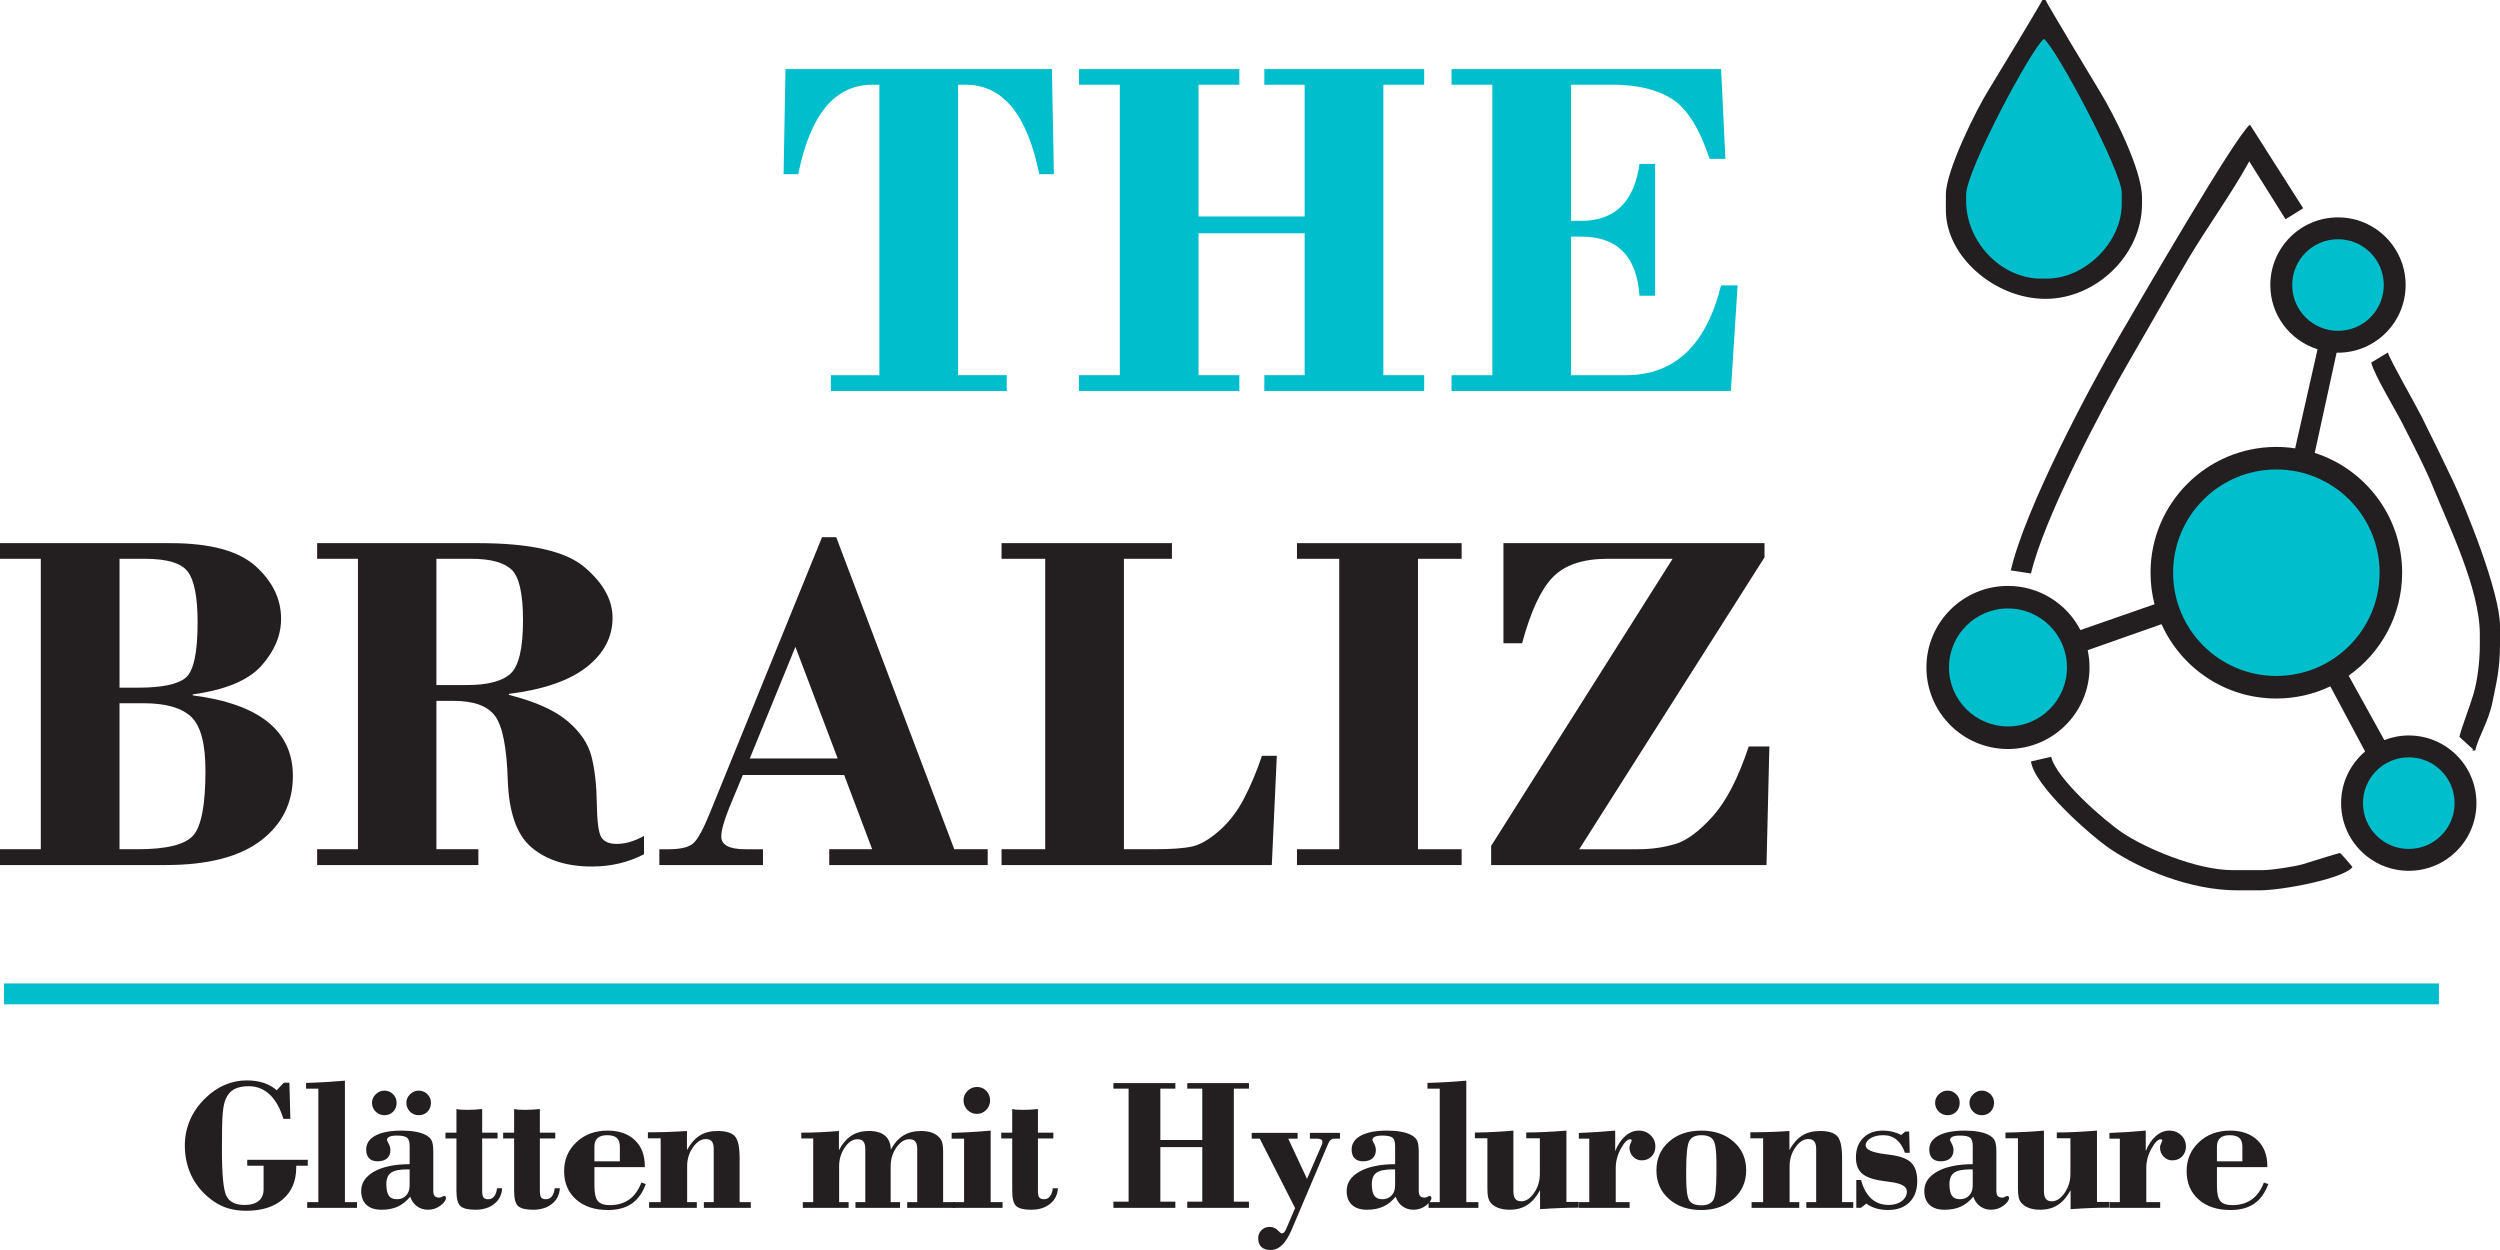
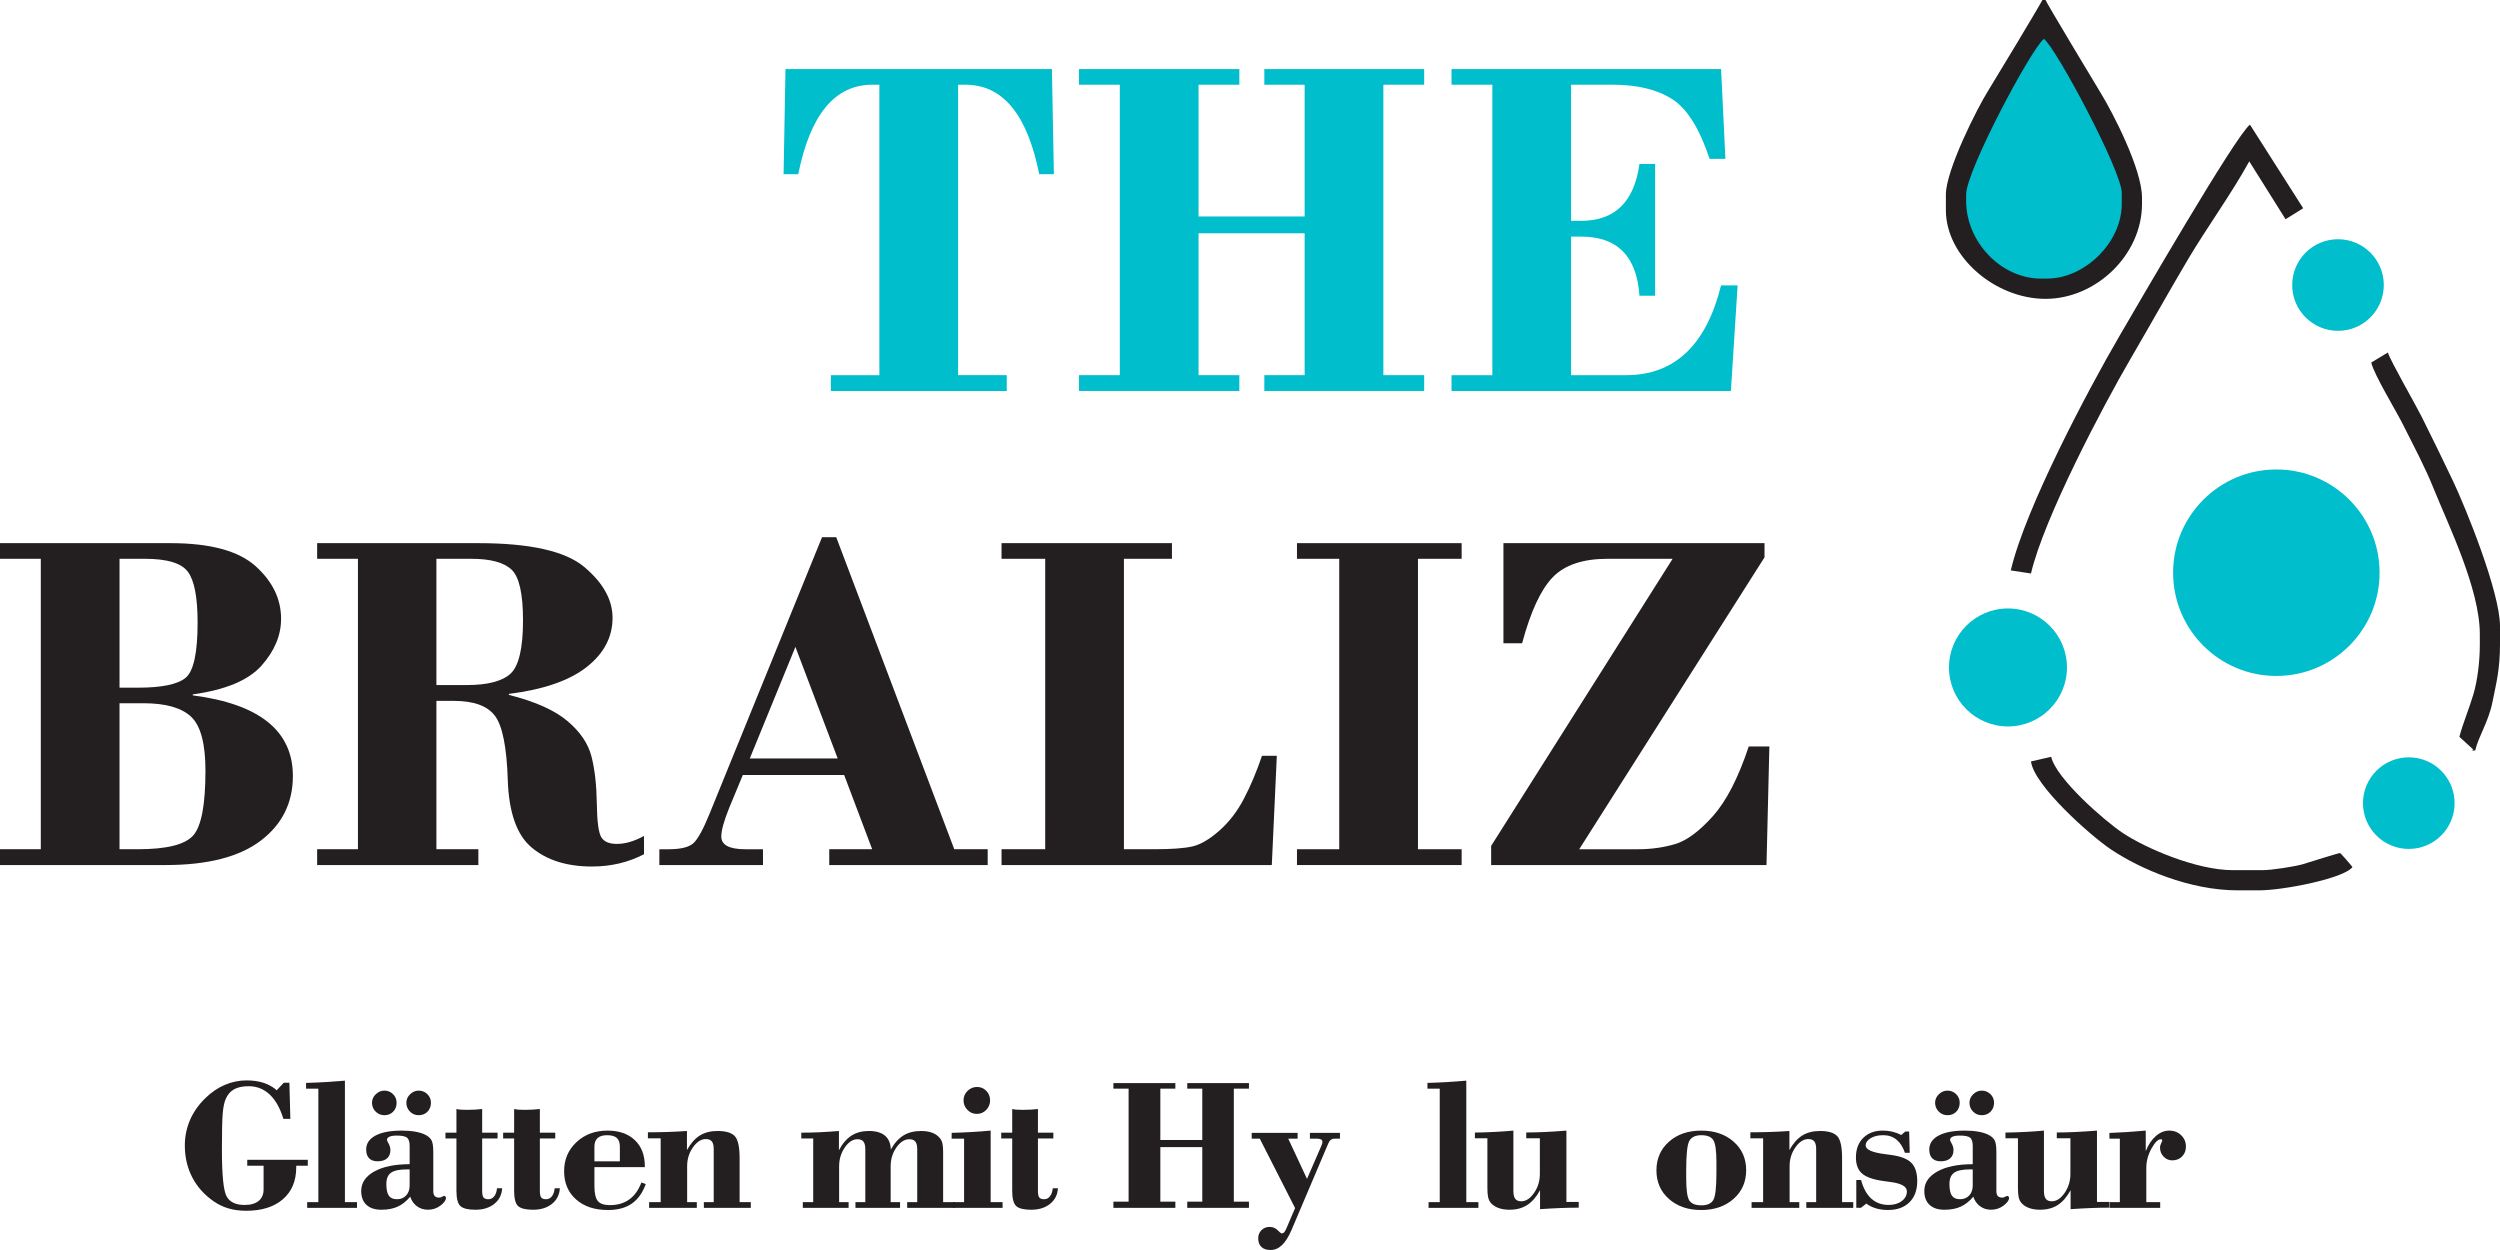
<svg xmlns="http://www.w3.org/2000/svg" version="1.1" id="Capa_1" x="0px" y="0px" width="240px" height="120px" viewBox="0 0 240 120" enable-background="new 0 0 240 120" xml:space="preserve">
  <g>
    <g>
      <path fill="#231F20" d="M15.903,83.044H0v-1.518h3.917V53.645H0v-1.502h16.382c3.799,0,6.512,0.739,8.148,2.202    c1.636,1.471,2.454,3.154,2.454,5.057c0,1.596-0.629,3.099-1.887,4.507c-1.259,1.408-3.461,2.32-6.591,2.753v0.094    c6.402,0.826,9.611,3.406,9.611,7.739c0,2.58-1.03,4.648-3.091,6.213C22.966,82.266,19.93,83.044,15.903,83.044L15.903,83.044z     M11.475,53.645v12.372h1.777c2.273,0,3.791-0.315,4.562-0.944c0.771-0.629,1.156-2.399,1.156-5.301    c0-2.43-0.315-4.058-0.936-4.884c-0.621-0.833-1.998-1.243-4.113-1.243H11.475L11.475,53.645z M13.779,67.511h-2.305v14.015h1.777    c2.769,0,4.538-0.448,5.309-1.337c0.779-0.897,1.164-2.957,1.164-6.198c0-2.587-0.456-4.31-1.369-5.175    C17.444,67.951,15.919,67.511,13.779,67.511z" />
      <path fill="#231F20" d="M41.896,67.283v14.243h4.027v1.518H30.445v-1.518h3.917V53.645h-3.917v-1.502h15.478    c4.963,0,8.352,0.763,10.161,2.281c1.817,1.526,2.721,3.154,2.721,4.884c0,1.848-0.826,3.421-2.485,4.727    c-1.659,1.306-4.153,2.163-7.471,2.58v0.094c2.509,0.629,4.38,1.463,5.615,2.501c1.235,1.038,2.014,2.186,2.328,3.445    c0.315,1.258,0.48,2.761,0.503,4.499c0.024,1.746,0.173,2.824,0.441,3.24c0.267,0.417,0.763,0.621,1.486,0.621    c0.794,0,1.667-0.252,2.603-0.763v1.754c-1.51,0.787-3.177,1.18-5.002,1.18c-2.399,0-4.318-0.606-5.757-1.801    c-1.447-1.195-2.218-3.374-2.32-6.52c-0.102-3.146-0.511-5.199-1.235-6.15c-0.716-0.952-2.037-1.431-3.956-1.431H41.896    L41.896,67.283z M41.896,53.645v12.12h2.925c2.021,0,3.429-0.377,4.216-1.117c0.779-0.747,1.172-2.446,1.172-5.104    c0-2.556-0.37-4.176-1.101-4.86c-0.739-0.692-2.021-1.038-3.854-1.038H41.896z" />
      <path fill="#231F20" d="M81.04,74.401h-9.729l-1.313,3.162c-0.503,1.259-0.755,2.171-0.755,2.737c0,0.818,0.763,1.227,2.304,1.227    h1.699v1.518h-9.949v-1.518h0.896c1.18,0,1.982-0.204,2.399-0.606c0.417-0.393,0.92-1.321,1.518-2.784l10.806-26.568h1.361    L91.61,81.526h3.209v1.518H79.608v-1.518h4.121L81.04,74.401L81.04,74.401z M71.979,72.812h8.439L76.36,62.1L71.979,72.812z" />
      <path fill="#231F20" d="M122.094,83.044H96.148v-1.518h4.192V53.645h-4.192v-1.502h16.359v1.502h-4.609v27.881h2.926    c1.628,0,2.831-0.087,3.61-0.26c0.771-0.165,1.636-0.661,2.58-1.487c0.944-0.818,1.746-1.848,2.399-3.099    c0.653-1.243,1.227-2.619,1.738-4.121h1.424L122.094,83.044z" />
      <polygon fill="#231F20" points="136.125,53.645 136.125,81.526 140.317,81.526 140.317,83.044 124.509,83.044 124.509,81.526     128.567,81.526 128.567,53.645 124.509,53.645 124.509,52.143 140.317,52.143 140.317,53.645   " />
      <path fill="#231F20" d="M144.328,52.143h25.066v1.361l-17.79,28.023h5.647c1.258,0,2.446-0.165,3.563-0.496    c1.109-0.33,2.32-1.227,3.618-2.674c1.298-1.455,2.446-3.681,3.445-6.693h1.982l-0.275,11.38h-26.434v-1.84l17.421-27.559h-6.245    c-2.367,0-4.121,0.59-5.262,1.77c-1.148,1.187-2.124,3.295-2.941,6.339h-1.793V52.143z" />
    </g>
-     <rect x="0.385" y="94.41" fill-rule="evenodd" clip-rule="evenodd" fill="#00BECC" width="233.751" height="2.007" />
    <g>
      <path fill="#00BECC" d="M75.406,6.632h25.577l0.189,10.091h-1.408c-1.14-5.726-3.492-8.588-7.071-8.588h-0.716v27.881h4.672v1.518    H79.763v-1.518h4.656V8.135h-0.692c-3.578,0-5.946,2.863-7.094,8.588h-1.408L75.406,6.632z" />
      <polygon fill="#00BECC" points="125.246,22.394 115.061,22.394 115.061,36.016 118.977,36.016 118.977,37.533 103.586,37.533     103.586,36.016 107.502,36.016 107.502,8.135 103.586,8.135 103.586,6.632 118.977,6.632 118.977,8.135 115.061,8.135     115.061,20.781 125.246,20.781 125.246,8.135 121.376,8.135 121.376,6.632 136.721,6.632 136.721,8.135 132.804,8.135     132.804,36.016 136.721,36.016 136.721,37.533 121.376,37.533 121.376,36.016 125.246,36.016   " />
      <path fill="#00BECC" d="M150.822,8.135v13.064h0.991c3.209,0,5.073-1.825,5.576-5.458h1.502v12.647h-1.502    c-0.259-3.783-2.116-5.671-5.576-5.671h-0.991v13.3h5.277c4.656,0,7.7-2.879,9.123-8.62h1.589l-0.645,10.138h-26.819v-1.518h3.917    V8.135h-3.917V6.632h25.876l0.417,8.62h-1.518c-0.967-2.918-2.171-4.837-3.61-5.749c-1.439-0.912-3.327-1.369-5.679-1.369H150.822    z" />
    </g>
    <g>
      <path fill-rule="evenodd" clip-rule="evenodd" fill="#231F20" d="M186.804,18.679v1.493c0,4.483,4.733,8.518,9.566,8.518    c4.861,0,9.263-4.233,9.263-9.114v-0.597c0-2.75-2.805-8.164-3.976-10.073c-0.589-0.965-5.238-8.708-5.287-8.906h-0.302    c-0.049,0.185-4.655,7.836-5.198,8.698C189.825,10.353,186.804,16.331,186.804,18.679z" />
      <path fill-rule="evenodd" clip-rule="evenodd" fill="#00BECC" d="M188.747,18.679c0-2.292,6.292-14.08,7.471-14.944    c1.143,0.838,7.471,12.67,7.471,14.792v1.048c0,3.71-3.551,7.17-7.174,7.17h-0.594c-3.797,0-7.173-3.497-7.173-7.471V18.679    L188.747,18.679z" />
-       <path fill-rule="evenodd" clip-rule="evenodd" fill="#231F20" d="M203.472,32.248c1.636-2.8,11.185-19.302,12.524-20.282    l5.111,8.025l-1.693,1.055l-3.484-5.555c-1.666,3.047-4.097,6.388-5.903,9.442c-1.866,3.156-3.646,6.344-5.513,9.544    c-2.62,4.49-8.301,15.266-9.54,20.577l-1.938-0.295C194.435,48.759,200.53,37.288,203.472,32.248z M227.639,34.805    c0.259,1.151,2.386,4.627,3.066,5.986c1.022,2.048,2.07,3.981,2.943,6.154c1.353,3.365,4.415,9.579,4.415,13.927v1.043    c0,1.619-0.238,3.472-0.619,4.75c-0.385,1.302-1.061,2.938-1.343,4.069l1.317,1.207l-0.1,0.113h0.3    c0.312-1.352,1.265-2.728,1.649-4.615c0.391-1.94,0.735-3.179,0.735-5.671v-1.641c0-3.287-3.302-11.404-4.521-13.969    c-1.034-2.169-1.969-4.085-3.032-6.211c-0.581-1.162-2.992-5.343-3.212-6.108L227.639,34.805z M224.644,81.893    c-0.18,0-3.026,0.906-3.558,1.067c-0.712,0.213-2.963,0.576-3.9,0.576h-2.829c-3.528,0-8.435-2.136-10.588-3.581    c-1.778-1.192-6.369-5.204-6.857-7.304l-1.938,0.447c0.299,2.334,5.729,7.14,7.665,8.437c2.801,1.884,7.575,3.938,12.163,3.938    h2.089c2.285,0,8.143-1.142,8.945-2.236C225.745,83.098,224.702,81.893,224.644,81.893z" />
-       <path fill-rule="evenodd" clip-rule="evenodd" fill="#231F20" d="M231.244,70.605c-0.829,0-1.62,0.161-2.349,0.445l-3.426-6.189    c3.105-2.185,5.136-5.795,5.136-9.88c0-5.384-3.524-9.942-8.39-11.501l2.1-9.626c0.04,0.001,0.085,0.006,0.125,0.006    c3.588,0,6.5-2.908,6.5-6.496c0-3.588-2.907-6.496-6.495-6.496c-3.588,0-6.495,2.908-6.495,6.496c0,2.904,1.907,5.333,4.535,6.165    l-2.15,9.511c-0.59-0.089-1.193-0.135-1.808-0.135c-6.67,0-12.076,5.407-12.076,12.076c0,1.046,0.133,2.06,0.383,3.027    l-7.113,2.477c-1.302-2.517-3.927-4.238-6.956-4.238c-4.324,0-7.829,3.505-7.829,7.829c0,4.324,3.505,7.829,7.829,7.829    s7.829-3.505,7.829-7.829c0-0.569-0.062-1.123-0.178-1.658l7.092-2.497c1.888,4.206,6.11,7.137,11.019,7.137    c1.856,0,3.613-0.42,5.184-1.167l3.341,6.251c-1.409,1.192-2.306,2.97-2.306,4.96c0,3.588,2.908,6.496,6.496,6.496    c3.588,0,6.496-2.908,6.496-6.496C237.74,73.513,234.832,70.605,231.244,70.605z" />
+       <path fill-rule="evenodd" clip-rule="evenodd" fill="#231F20" d="M203.472,32.248c1.636-2.8,11.185-19.302,12.524-20.282    l5.111,8.025l-1.693,1.055l-3.484-5.555c-1.666,3.047-4.097,6.388-5.903,9.442c-1.866,3.156-3.646,6.344-5.513,9.544    c-2.62,4.49-8.301,15.266-9.54,20.577l-1.938-0.295C194.435,48.759,200.53,37.288,203.472,32.248z M227.639,34.805    c0.259,1.151,2.386,4.627,3.066,5.986c1.022,2.048,2.07,3.981,2.943,6.154c1.353,3.365,4.415,9.579,4.415,13.927v1.043    c0,1.619-0.238,3.472-0.619,4.75c-0.385,1.302-1.061,2.938-1.343,4.069l1.317,1.207l-0.1,0.113h0.3    c0.312-1.352,1.265-2.728,1.649-4.615c0.391-1.94,0.735-3.179,0.735-5.671v-1.641c0-3.287-3.302-11.404-4.521-13.969    c-1.034-2.169-1.969-4.085-3.032-6.211c-0.581-1.162-2.992-5.343-3.212-6.108L227.639,34.805z M224.644,81.893    c-0.18,0-3.026,0.906-3.558,1.067c-0.712,0.213-2.963,0.576-3.9,0.576h-2.829c-3.528,0-8.435-2.136-10.588-3.581    c-1.778-1.192-6.369-5.204-6.857-7.304l-1.938,0.447c0.299,2.334,5.729,7.14,7.665,8.437c2.801,1.884,7.575,3.938,12.163,3.938    h2.089c2.285,0,8.143-1.142,8.945-2.236C225.745,83.098,224.702,81.893,224.644,81.893" />
      <circle fill-rule="evenodd" clip-rule="evenodd" fill="#00BECC" cx="231.244" cy="77.101" r="4.397" />
      <circle fill-rule="evenodd" clip-rule="evenodd" fill="#00BECC" cx="224.448" cy="27.363" r="4.397" />
      <circle fill-rule="evenodd" clip-rule="evenodd" fill="#00BECC" cx="218.529" cy="54.98" r="9.911" />
      <circle fill-rule="evenodd" clip-rule="evenodd" fill="#00BECC" cx="192.766" cy="64.075" r="5.663" />
    </g>
    <g>
      <path fill="#231F20" d="M29.547,111.908h-1.108v0.154c0,1.304-0.427,2.325-1.28,3.064c-0.853,0.739-2.03,1.108-3.532,1.108    c-0.607,0-1.169-0.075-1.685-0.225c-0.517-0.15-0.994-0.378-1.432-0.685c-0.895-0.619-1.58-1.386-2.055-2.303    c-0.475-0.916-0.711-1.933-0.711-3.05c0-0.865,0.166-1.684,0.499-2.455c0.334-0.772,0.831-1.477,1.492-2.114    c0.565-0.553,1.182-0.971,1.852-1.256c0.669-0.286,1.368-0.428,2.095-0.428c0.601,0,1.141,0.078,1.622,0.234    c0.481,0.156,0.901,0.393,1.262,0.711l0.675-0.721h0.541l0.091,3.47h-0.668c-0.312-1.027-0.751-1.806-1.315-2.339    c-0.566-0.531-1.238-0.797-2.018-0.797c-0.577,0-1.043,0.098-1.397,0.293c-0.354,0.196-0.621,0.503-0.802,0.923    c-0.139,0.312-0.235,0.762-0.288,1.347c-0.055,0.586-0.082,1.752-0.082,3.501c0,2.463,0.15,3.968,0.451,4.515    s0.877,0.82,1.73,0.82c0.583,0,1.032-0.129,1.347-0.387c0.315-0.258,0.473-0.628,0.473-1.109v-2.271h-1.568v-0.567h5.812V111.908z    " />
      <path fill="#231F20" d="M29.49,115.404h1.072V104.51h-1.18v-0.55c0.661-0.018,1.304-0.046,1.928-0.085    c0.625-0.039,1.225-0.083,1.802-0.131v11.66h1.162v0.55H29.49V115.404z" />
      <path fill="#231F20" d="M39.38,114.882c-0.366,0.439-0.767,0.757-1.203,0.955c-0.435,0.198-0.957,0.298-1.563,0.298    c-0.62,0-1.097-0.156-1.433-0.469c-0.336-0.312-0.505-0.757-0.505-1.334c0-0.781,0.417-1.404,1.253-1.87    c0.834-0.465,1.967-0.699,3.397-0.699v-1.748c0-0.402-0.086-0.669-0.257-0.802c-0.172-0.132-0.498-0.198-0.977-0.198    c-0.313,0-0.548,0.036-0.708,0.108c-0.159,0.072-0.239,0.177-0.239,0.315c0,0.036,0.056,0.155,0.166,0.356    c0.112,0.202,0.167,0.404,0.167,0.608c0,0.348-0.107,0.615-0.32,0.802c-0.214,0.186-0.518,0.28-0.915,0.28    c-0.348,0-0.617-0.096-0.807-0.288c-0.189-0.192-0.284-0.472-0.284-0.838c0-0.577,0.298-1.024,0.893-1.342    s1.436-0.478,2.523-0.478c0.481,0,0.916,0.035,1.306,0.104c0.39,0.07,0.712,0.17,0.965,0.302c0.282,0.144,0.479,0.321,0.59,0.531    c0.111,0.21,0.166,0.592,0.166,1.145v3.731c0,0.216,0.046,0.374,0.14,0.473c0.093,0.1,0.239,0.148,0.437,0.148    c0.084,0,0.172-0.027,0.266-0.081c0.093-0.054,0.158-0.082,0.194-0.082c0.047,0,0.089,0.018,0.125,0.054    c0.036,0.036,0.055,0.082,0.055,0.136c0,0.228-0.176,0.475-0.528,0.739c-0.351,0.264-0.753,0.396-1.202,0.396    c-0.403,0-0.754-0.112-1.055-0.334C39.728,115.579,39.512,115.272,39.38,114.882z M35.712,105.862    c0-0.306,0.119-0.577,0.358-0.811c0.239-0.234,0.517-0.352,0.832-0.352c0.32,0,0.596,0.113,0.826,0.338    c0.23,0.226,0.345,0.5,0.345,0.825c0,0.348-0.11,0.635-0.331,0.861c-0.221,0.225-0.5,0.337-0.839,0.337    c-0.334,0-0.614-0.117-0.845-0.351C35.827,106.475,35.712,106.193,35.712,105.862z M39.325,112.26h-0.216    c-0.745,0-1.268,0.106-1.568,0.32c-0.3,0.213-0.451,0.575-0.451,1.086c0,0.523,0.08,0.897,0.239,1.122    c0.16,0.226,0.419,0.338,0.779,0.338c0.36,0,0.654-0.12,0.879-0.36c0.226-0.24,0.338-0.559,0.338-0.955V112.26z M39.01,105.862    c0-0.306,0.119-0.577,0.356-0.811c0.238-0.234,0.512-0.352,0.825-0.352c0.324,0,0.602,0.113,0.833,0.338    c0.232,0.226,0.348,0.5,0.348,0.825c0,0.348-0.112,0.635-0.334,0.861c-0.222,0.225-0.505,0.337-0.847,0.337    c-0.33,0-0.61-0.117-0.838-0.351C39.124,106.475,39.01,106.193,39.01,105.862z" />
      <path fill="#231F20" d="M43.818,114.314v-5.02h-1.054v-0.559h1.054v-2.271c0.12,0.03,0.254,0.051,0.401,0.064    c0.148,0.012,0.368,0.018,0.663,0.018c0.264,0,0.511-0.008,0.739-0.022c0.228-0.015,0.451-0.035,0.667-0.059v2.271h1.478v0.559    h-1.478v5.02c0,0.312,0.042,0.525,0.126,0.639c0.084,0.114,0.24,0.172,0.469,0.172s0.416-0.094,0.563-0.284    c0.148-0.189,0.236-0.446,0.266-0.771h0.496c-0.036,0.625-0.288,1.125-0.757,1.501c-0.469,0.375-1.073,0.563-1.812,0.563    c-0.697,0-1.175-0.116-1.432-0.347C43.947,115.556,43.818,115.065,43.818,114.314z" />
      <path fill="#231F20" d="M49.356,114.314v-5.02h-1.054v-0.559h1.054v-2.271c0.12,0.03,0.254,0.051,0.401,0.064    c0.148,0.012,0.368,0.018,0.663,0.018c0.264,0,0.511-0.008,0.739-0.022c0.228-0.015,0.451-0.035,0.667-0.059v2.271h1.478v0.559    h-1.478v5.02c0,0.312,0.042,0.525,0.126,0.639c0.084,0.114,0.24,0.172,0.469,0.172s0.416-0.094,0.563-0.284    c0.148-0.189,0.236-0.446,0.266-0.771h0.496c-0.036,0.625-0.288,1.125-0.757,1.501c-0.469,0.375-1.073,0.563-1.812,0.563    c-0.697,0-1.175-0.116-1.432-0.347C49.485,115.556,49.356,115.065,49.356,114.314z" />
      <path fill="#231F20" d="M61.571,113.522l0.424,0.144c-0.306,0.847-0.755,1.474-1.347,1.883c-0.591,0.409-1.353,0.613-2.285,0.613    c-1.279,0-2.301-0.339-3.064-1.018c-0.763-0.679-1.144-1.583-1.144-2.713c0-1.117,0.395-2.045,1.185-2.784    c0.79-0.739,1.785-1.109,2.987-1.109c1.105,0,1.978,0.306,2.618,0.915c0.639,0.61,0.959,1.443,0.959,2.501v0.09h-4.839v1.811    c0,0.703,0.11,1.185,0.33,1.447c0.219,0.261,0.602,0.391,1.148,0.391c0.74,0,1.361-0.181,1.866-0.545    C60.913,114.785,61.301,114.242,61.571,113.522z M57.065,111.485h2.442v-1.397c0-0.39-0.098-0.673-0.293-0.847    c-0.196-0.174-0.506-0.261-0.933-0.261c-0.409,0-0.713,0.092-0.915,0.275c-0.201,0.184-0.302,0.461-0.302,0.833V111.485z" />
      <path fill="#231F20" d="M62.315,115.404h1.109v-6.127h-1.225V108.7c0.649,0,1.282-0.01,1.902-0.031    c0.618-0.021,1.234-0.053,1.847-0.095v1.83c0.354-0.637,0.765-1.101,1.23-1.392c0.466-0.292,1.035-0.438,1.708-0.438    c0.793,0,1.344,0.166,1.654,0.496c0.309,0.33,0.463,1.033,0.463,2.109v4.226h1.073v0.55h-4.506v-0.55h0.946v-5.1    c0-0.336-0.06-0.579-0.18-0.729s-0.312-0.226-0.577-0.226c-0.45,0-0.862,0.264-1.234,0.793c-0.372,0.529-0.559,1.133-0.559,1.812    v3.451h0.928v0.55h-4.578V115.404z" />
      <path fill="#231F20" d="M77.068,115.404h1v-6.109h-1.144v-0.559c0.564,0,1.146-0.013,1.743-0.04    c0.598-0.027,1.221-0.068,1.87-0.122v1.848c0.342-0.643,0.745-1.111,1.207-1.406c0.463-0.294,1.021-0.442,1.676-0.442    c0.673,0,1.186,0.15,1.541,0.451c0.354,0.3,0.541,0.745,0.558,1.334c0.343-0.619,0.747-1.07,1.213-1.356    c0.465-0.285,1.028-0.428,1.69-0.428c0.414,0,0.77,0.056,1.068,0.167c0.297,0.111,0.542,0.283,0.735,0.517    c0.113,0.132,0.195,0.294,0.243,0.487c0.048,0.192,0.072,0.466,0.072,0.82v0.531v4.307h1.127v0.55h-4.578v-0.55h0.964v-5.082    c0-0.336-0.06-0.579-0.18-0.729s-0.312-0.226-0.577-0.226c-0.457,0-0.869,0.262-1.239,0.784c-0.369,0.523-0.554,1.129-0.554,1.82    v3.433h0.901v0.55h-4.281v-0.55h0.946v-5.082c0-0.336-0.06-0.579-0.18-0.729s-0.312-0.226-0.577-0.226    c-0.445,0-0.848,0.263-1.212,0.789c-0.363,0.526-0.545,1.131-0.545,1.816v3.433h0.911v0.55h-4.397V115.404z" />
      <path fill="#231F20" d="M91.471,115.954v-0.55h1.081v-6.091h-1.198l0.009-0.559c0.668-0.018,1.311-0.045,1.934-0.081    c0.621-0.036,1.224-0.082,1.806-0.136v6.866h1.145v0.55H91.471z M92.499,105.636c0-0.354,0.127-0.657,0.383-0.91    c0.255-0.252,0.56-0.378,0.915-0.378c0.348,0,0.644,0.124,0.887,0.374c0.243,0.249,0.365,0.554,0.365,0.914    c0,0.354-0.124,0.66-0.37,0.915c-0.246,0.256-0.547,0.383-0.901,0.383c-0.354,0-0.656-0.127-0.905-0.383    C92.623,106.296,92.499,105.991,92.499,105.636z" />
      <path fill="#231F20" d="M97.172,114.314v-5.02h-1.054v-0.559h1.054v-2.271c0.12,0.03,0.254,0.051,0.401,0.064    c0.148,0.012,0.368,0.018,0.663,0.018c0.264,0,0.511-0.008,0.739-0.022c0.228-0.015,0.451-0.035,0.667-0.059v2.271h1.478v0.559    h-1.478v5.02c0,0.312,0.042,0.525,0.126,0.639c0.084,0.114,0.24,0.172,0.469,0.172s0.416-0.094,0.563-0.284    c0.148-0.189,0.236-0.446,0.266-0.771h0.496c-0.036,0.625-0.288,1.125-0.757,1.501c-0.469,0.375-1.073,0.563-1.812,0.563    c-0.697,0-1.175-0.116-1.432-0.347C97.301,115.556,97.172,115.065,97.172,114.314z" />
      <path fill="#231F20" d="M106.887,115.954v-0.595h1.459V104.51h-1.459v-0.532h5.947v0.532h-1.442v4.929h4.027v-4.929h-1.442v-0.532    h5.921v0.532h-1.451v10.849h1.451v0.595h-5.921v-0.595h1.442v-5.236h-4.027v5.236h1.442v0.595H106.887z" />
      <path fill="#231F20" d="M123.985,118.081c-0.282,0.655-0.587,1.138-0.914,1.45c-0.328,0.312-0.696,0.469-1.104,0.469    c-0.378,0-0.669-0.098-0.874-0.293c-0.204-0.196-0.306-0.473-0.306-0.833c0-0.312,0.104-0.572,0.311-0.779    c0.208-0.208,0.467-0.312,0.78-0.312c0.306,0,0.563,0.104,0.77,0.312c0.208,0.207,0.338,0.311,0.392,0.311    c0.096,0,0.177-0.036,0.244-0.108c0.065-0.072,0.144-0.214,0.233-0.424l0.812-1.901l-3.388-6.66h-0.776v-0.559h4.407v0.559h-0.901    l1.802,3.857l1.37-3.154c0.042-0.09,0.07-0.163,0.086-0.221c0.015-0.057,0.022-0.122,0.022-0.194c0-0.09-0.042-0.16-0.126-0.211    c-0.084-0.051-0.208-0.077-0.369-0.077h-0.704v-0.559h2.884v0.559h-0.505c-0.161,0-0.291,0.039-0.387,0.118    c-0.096,0.078-0.18,0.21-0.252,0.396L123.985,118.081z" />
-       <path fill="#231F20" d="M133.984,114.882c-0.366,0.439-0.767,0.757-1.203,0.955c-0.435,0.198-0.957,0.298-1.563,0.298    c-0.62,0-1.097-0.156-1.433-0.469c-0.336-0.312-0.505-0.757-0.505-1.334c0-0.781,0.417-1.404,1.253-1.87    c0.834-0.465,1.967-0.699,3.397-0.699v-1.748c0-0.402-0.086-0.669-0.257-0.802c-0.172-0.132-0.498-0.198-0.977-0.198    c-0.313,0-0.548,0.036-0.708,0.108c-0.159,0.072-0.239,0.177-0.239,0.315c0,0.036,0.056,0.155,0.166,0.356    c0.112,0.202,0.167,0.404,0.167,0.608c0,0.348-0.107,0.615-0.32,0.802c-0.214,0.186-0.518,0.28-0.915,0.28    c-0.348,0-0.617-0.096-0.807-0.288c-0.189-0.192-0.284-0.472-0.284-0.838c0-0.577,0.298-1.024,0.893-1.342    s1.436-0.478,2.523-0.478c0.481,0,0.916,0.035,1.306,0.104c0.39,0.07,0.712,0.17,0.965,0.302c0.282,0.144,0.479,0.321,0.59,0.531    c0.111,0.21,0.166,0.592,0.166,1.145v3.731c0,0.216,0.046,0.374,0.14,0.473c0.093,0.1,0.239,0.148,0.437,0.148    c0.084,0,0.173-0.027,0.266-0.081c0.093-0.054,0.158-0.082,0.194-0.082c0.047,0,0.089,0.018,0.125,0.054    c0.036,0.036,0.055,0.082,0.055,0.136c0,0.228-0.176,0.475-0.528,0.739c-0.351,0.264-0.753,0.396-1.202,0.396    c-0.403,0-0.754-0.112-1.055-0.334S134.116,115.272,133.984,114.882z M133.93,112.26h-0.216c-0.745,0-1.268,0.106-1.568,0.32    c-0.3,0.213-0.451,0.575-0.451,1.086c0,0.523,0.08,0.897,0.239,1.122c0.16,0.226,0.419,0.338,0.779,0.338s0.654-0.12,0.879-0.36    c0.226-0.24,0.338-0.559,0.338-0.955V112.26z" />
      <path fill="#231F20" d="M137.143,115.404h1.072V104.51h-1.18v-0.55c0.661-0.018,1.304-0.046,1.928-0.085    c0.625-0.039,1.225-0.083,1.802-0.131v11.66h1.162v0.55h-4.784V115.404z" />
      <path fill="#231F20" d="M150.376,108.538v6.848h1.181v0.55c-0.577,0-1.169,0.012-1.775,0.036c-0.608,0.024-1.253,0.06-1.938,0.108    v-1.82c-0.36,0.655-0.775,1.131-1.244,1.428c-0.469,0.298-1.031,0.446-1.685,0.446c-0.415,0-0.777-0.058-1.086-0.176    c-0.309-0.117-0.557-0.29-0.743-0.518c-0.108-0.144-0.185-0.318-0.23-0.523c-0.045-0.204-0.067-0.499-0.067-0.883v-0.775v-3.983    h-1.199v-0.549c0.715-0.012,1.379-0.034,1.992-0.068c0.613-0.033,1.18-0.074,1.703-0.122v5.813c0,0.336,0.06,0.583,0.18,0.739    s0.312,0.234,0.577,0.234c0.451,0,0.861-0.269,1.23-0.807c0.37-0.537,0.554-1.146,0.554-1.825v-3.416h-1.307v-0.559    c0.571,0,1.169-0.015,1.794-0.045C148.937,108.644,149.625,108.598,150.376,108.538z" />
-       <path fill="#231F20" d="M151.588,115.954v-0.55h0.983v-6.091h-1v-0.549c0.582-0.024,1.164-0.054,1.743-0.09    c0.58-0.036,1.161-0.082,1.744-0.136v1.974c0.246-0.619,0.569-1.103,0.969-1.451c0.399-0.348,0.827-0.523,1.284-0.523    s0.838,0.148,1.145,0.442c0.306,0.294,0.459,0.657,0.459,1.09c0,0.384-0.124,0.702-0.37,0.951    c-0.246,0.25-0.558,0.374-0.937,0.374c-0.33,0-0.609-0.12-0.838-0.36c-0.228-0.24-0.342-0.532-0.342-0.875    c0-0.132,0.036-0.267,0.108-0.405c0.072-0.138,0.108-0.232,0.108-0.28c0-0.03-0.014-0.055-0.04-0.076    c-0.027-0.021-0.062-0.032-0.104-0.032c-0.264,0-0.562,0.298-0.892,0.893c-0.331,0.595-0.496,1.219-0.496,1.874v3.271h1.334v0.55    H151.588z" />
      <path fill="#231F20" d="M159.018,112.359c0-1.123,0.399-2.041,1.199-2.752c0.798-0.712,1.831-1.068,3.1-1.068    c1.273,0,2.311,0.354,3.113,1.063c0.802,0.709,1.203,1.622,1.203,2.739c0,1.117-0.402,2.034-1.207,2.749    c-0.805,0.715-1.842,1.072-3.108,1.072c-1.268,0-2.302-0.354-3.1-1.063C159.417,114.389,159.018,113.476,159.018,112.359z     M163.334,108.98c-0.571,0-0.956,0.182-1.158,0.545c-0.201,0.364-0.301,1.302-0.301,2.816v0.739c0,1.147,0.101,1.873,0.306,2.176    c0.204,0.304,0.589,0.455,1.153,0.455c0.565,0,0.947-0.171,1.145-0.513c0.198-0.342,0.297-1.205,0.297-2.587v-1.063    c0-1.099-0.102-1.802-0.306-2.109C164.265,109.133,163.887,108.98,163.334,108.98z" />
      <path fill="#231F20" d="M168.151,115.404h1.109v-6.127h-1.225V108.7c0.649,0,1.282-0.01,1.902-0.031    c0.618-0.021,1.234-0.053,1.847-0.095v1.83c0.354-0.637,0.765-1.101,1.23-1.392c0.466-0.292,1.035-0.438,1.708-0.438    c0.793,0,1.344,0.166,1.654,0.496c0.309,0.33,0.463,1.033,0.463,2.109v4.226h1.073v0.55h-4.506v-0.55h0.946v-5.1    c0-0.336-0.06-0.579-0.18-0.729s-0.312-0.226-0.577-0.226c-0.45,0-0.862,0.264-1.234,0.793s-0.559,1.133-0.559,1.812v3.451h0.928    v0.55h-4.578V115.404z" />
      <path fill="#231F20" d="M178.204,115.954v-2.677h0.459c0.21,0.793,0.54,1.391,0.987,1.794c0.448,0.402,0.999,0.603,1.654,0.603    c0.517,0,0.939-0.124,1.266-0.373c0.328-0.25,0.491-0.56,0.491-0.933c0-0.469-0.537-0.769-1.613-0.901    c-0.306-0.036-0.544-0.07-0.711-0.1c-0.95-0.138-1.615-0.378-1.996-0.721c-0.382-0.342-0.572-0.853-0.572-1.532    c0-0.787,0.234-1.413,0.703-1.879c0.469-0.465,1.102-0.699,1.902-0.699c0.3,0,0.6,0.036,0.901,0.108    c0.299,0.072,0.582,0.178,0.846,0.316l0.388-0.334h0.369l0.055,2.046h-0.46c-0.192-0.559-0.463-0.981-0.811-1.266    c-0.348-0.286-0.772-0.428-1.271-0.428c-0.486,0-0.889,0.096-1.207,0.288c-0.319,0.192-0.478,0.427-0.478,0.703    c0,0.396,0.622,0.673,1.865,0.829c0.199,0.024,0.354,0.045,0.469,0.063c0.967,0.12,1.645,0.372,2.032,0.753    c0.388,0.382,0.582,0.971,0.582,1.77c0,0.865-0.25,1.544-0.748,2.036c-0.499,0.493-1.183,0.739-2.055,0.739    c-0.421,0-0.807-0.052-1.158-0.157c-0.352-0.106-0.66-0.257-0.924-0.456l-0.522,0.406H178.204z" />
      <path fill="#231F20" d="M189.437,114.882c-0.366,0.439-0.767,0.757-1.203,0.955c-0.435,0.198-0.957,0.298-1.563,0.298    c-0.62,0-1.097-0.156-1.433-0.469c-0.336-0.312-0.505-0.757-0.505-1.334c0-0.781,0.417-1.404,1.253-1.87    c0.834-0.465,1.967-0.699,3.397-0.699v-1.748c0-0.402-0.086-0.669-0.257-0.802c-0.172-0.132-0.498-0.198-0.977-0.198    c-0.313,0-0.548,0.036-0.708,0.108c-0.159,0.072-0.239,0.177-0.239,0.315c0,0.036,0.056,0.155,0.166,0.356    c0.112,0.202,0.167,0.404,0.167,0.608c0,0.348-0.107,0.615-0.32,0.802c-0.214,0.186-0.518,0.28-0.915,0.28    c-0.348,0-0.617-0.096-0.807-0.288c-0.189-0.192-0.284-0.472-0.284-0.838c0-0.577,0.298-1.024,0.893-1.342    s1.436-0.478,2.523-0.478c0.481,0,0.916,0.035,1.306,0.104c0.39,0.07,0.712,0.17,0.965,0.302c0.282,0.144,0.479,0.321,0.59,0.531    c0.111,0.21,0.166,0.592,0.166,1.145v3.731c0,0.216,0.046,0.374,0.14,0.473c0.093,0.1,0.239,0.148,0.437,0.148    c0.084,0,0.172-0.027,0.266-0.081c0.093-0.054,0.158-0.082,0.194-0.082c0.047,0,0.089,0.018,0.125,0.054    c0.036,0.036,0.055,0.082,0.055,0.136c0,0.228-0.176,0.475-0.528,0.739c-0.351,0.264-0.753,0.396-1.202,0.396    c-0.403,0-0.754-0.112-1.055-0.334C189.785,115.579,189.569,115.272,189.437,114.882z M185.77,105.862    c0-0.306,0.119-0.577,0.358-0.811c0.239-0.234,0.517-0.352,0.832-0.352c0.32,0,0.596,0.113,0.826,0.338    c0.23,0.226,0.345,0.5,0.345,0.825c0,0.348-0.11,0.635-0.331,0.861c-0.221,0.225-0.5,0.337-0.839,0.337    c-0.334,0-0.614-0.117-0.845-0.351C185.884,106.475,185.77,106.193,185.77,105.862z M189.383,112.26h-0.216    c-0.745,0-1.268,0.106-1.568,0.32c-0.3,0.213-0.451,0.575-0.451,1.086c0,0.523,0.08,0.897,0.239,1.122    c0.16,0.226,0.419,0.338,0.779,0.338s0.654-0.12,0.879-0.36c0.226-0.24,0.338-0.559,0.338-0.955V112.26z M189.067,105.862    c0-0.306,0.119-0.577,0.356-0.811c0.238-0.234,0.512-0.352,0.825-0.352c0.324,0,0.602,0.113,0.833,0.338    c0.232,0.226,0.348,0.5,0.348,0.825c0,0.348-0.112,0.635-0.334,0.861c-0.222,0.225-0.505,0.337-0.847,0.337    c-0.33,0-0.61-0.117-0.838-0.351C189.181,106.475,189.067,106.193,189.067,105.862z" />
      <path fill="#231F20" d="M201.309,108.538v6.848h1.181v0.55c-0.577,0-1.169,0.012-1.775,0.036c-0.608,0.024-1.253,0.06-1.938,0.108    v-1.82c-0.36,0.655-0.775,1.131-1.244,1.428c-0.469,0.298-1.031,0.446-1.685,0.446c-0.415,0-0.777-0.058-1.086-0.176    c-0.309-0.117-0.557-0.29-0.743-0.518c-0.108-0.144-0.185-0.318-0.23-0.523c-0.045-0.204-0.067-0.499-0.067-0.883v-0.775v-3.983    h-1.199v-0.549c0.715-0.012,1.379-0.034,1.992-0.068c0.613-0.033,1.18-0.074,1.703-0.122v5.813c0,0.336,0.06,0.583,0.18,0.739    s0.312,0.234,0.577,0.234c0.451,0,0.861-0.269,1.23-0.807c0.37-0.537,0.554-1.146,0.554-1.825v-3.416h-1.307v-0.559    c0.571,0,1.169-0.015,1.794-0.045C199.871,108.644,200.558,108.598,201.309,108.538z" />
      <path fill="#231F20" d="M202.522,115.954v-0.55h0.983v-6.091h-1v-0.549c0.582-0.024,1.164-0.054,1.743-0.09    c0.58-0.036,1.161-0.082,1.744-0.136v1.974c0.246-0.619,0.569-1.103,0.969-1.451c0.399-0.348,0.827-0.523,1.284-0.523    s0.838,0.148,1.145,0.442c0.306,0.294,0.459,0.657,0.459,1.09c0,0.384-0.124,0.702-0.37,0.951    c-0.246,0.25-0.558,0.374-0.937,0.374c-0.33,0-0.609-0.12-0.838-0.36c-0.228-0.24-0.342-0.532-0.342-0.875    c0-0.132,0.036-0.267,0.108-0.405c0.072-0.138,0.108-0.232,0.108-0.28c0-0.03-0.014-0.055-0.04-0.076    c-0.027-0.021-0.062-0.032-0.104-0.032c-0.264,0-0.562,0.298-0.892,0.893c-0.331,0.595-0.496,1.219-0.496,1.874v3.271h1.334v0.55    H202.522z" />
-       <path fill="#231F20" d="M217.332,113.522l0.424,0.144c-0.306,0.847-0.755,1.474-1.347,1.883c-0.591,0.409-1.353,0.613-2.285,0.613    c-1.279,0-2.301-0.339-3.064-1.018c-0.763-0.679-1.144-1.583-1.144-2.713c0-1.117,0.395-2.045,1.185-2.784    c0.79-0.739,1.785-1.109,2.987-1.109c1.105,0,1.978,0.306,2.618,0.915c0.639,0.61,0.959,1.443,0.959,2.501v0.09h-4.839v1.811    c0,0.703,0.11,1.185,0.33,1.447c0.219,0.261,0.602,0.391,1.148,0.391c0.74,0,1.361-0.181,1.866-0.545    C216.674,114.785,217.062,114.242,217.332,113.522z M212.826,111.485h2.442v-1.397c0-0.39-0.098-0.673-0.293-0.847    c-0.196-0.174-0.506-0.261-0.933-0.261c-0.409,0-0.713,0.092-0.915,0.275c-0.201,0.184-0.302,0.461-0.302,0.833V111.485z" />
    </g>
  </g>
</svg>